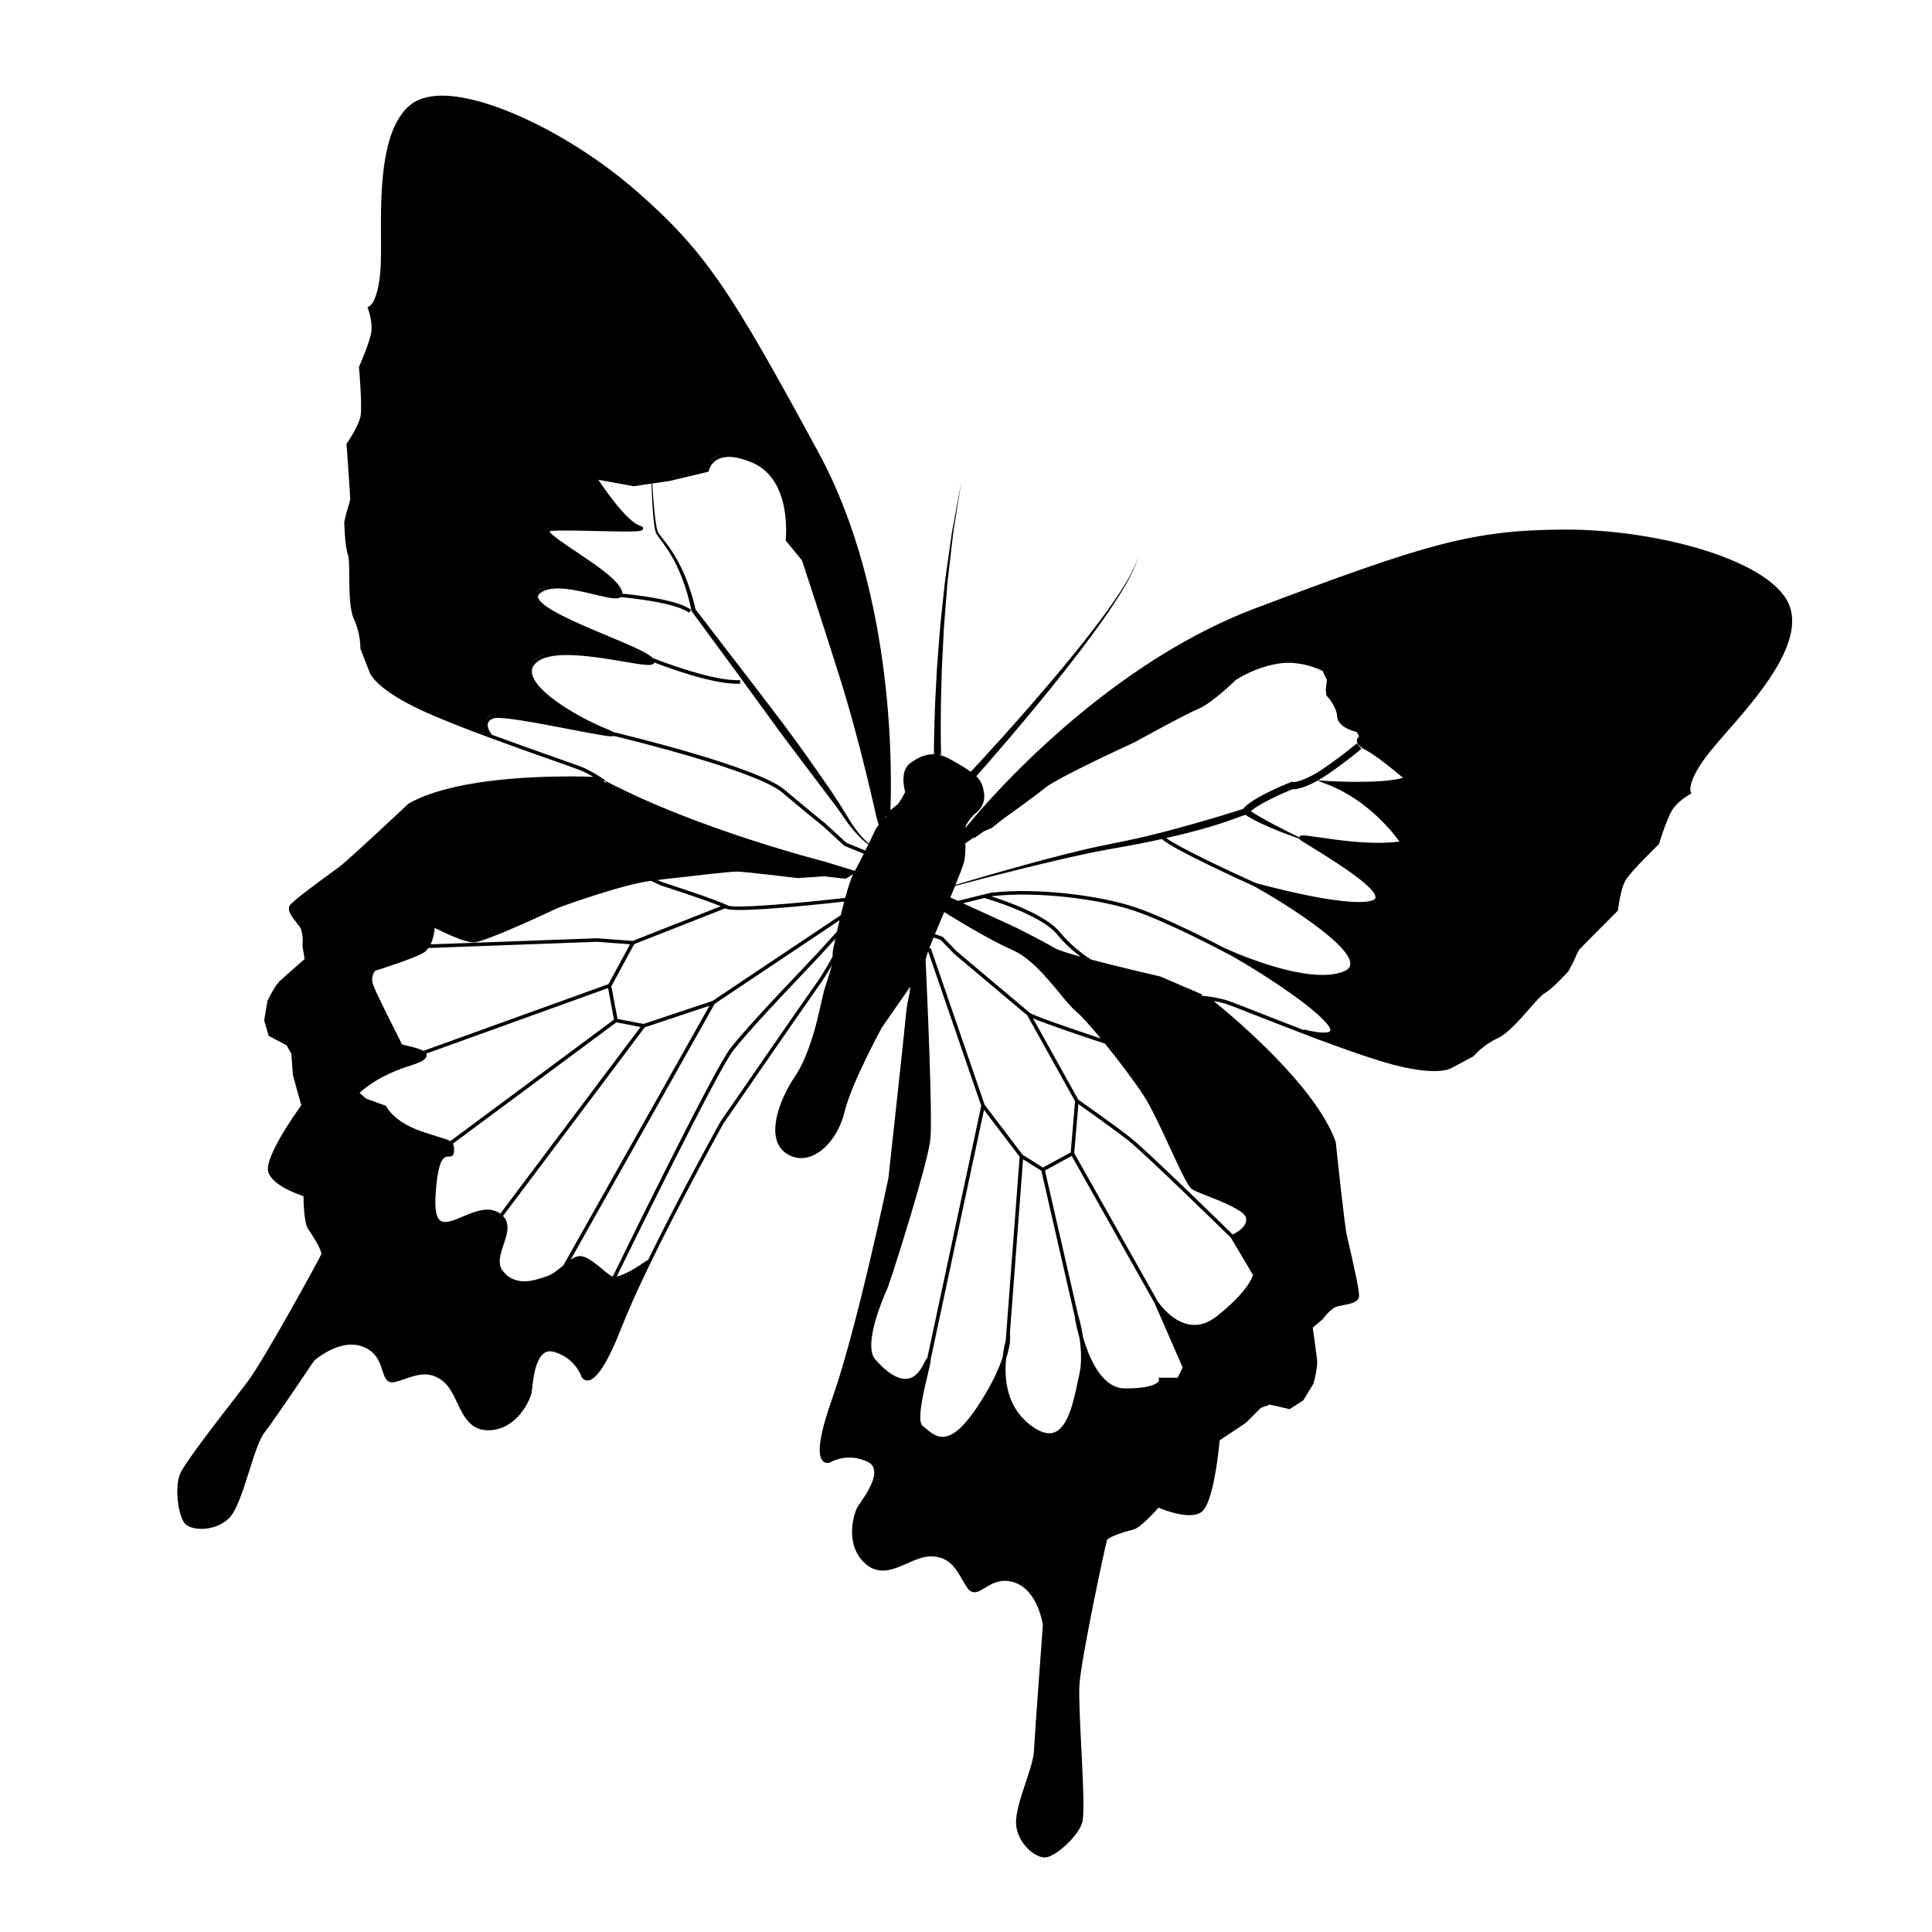
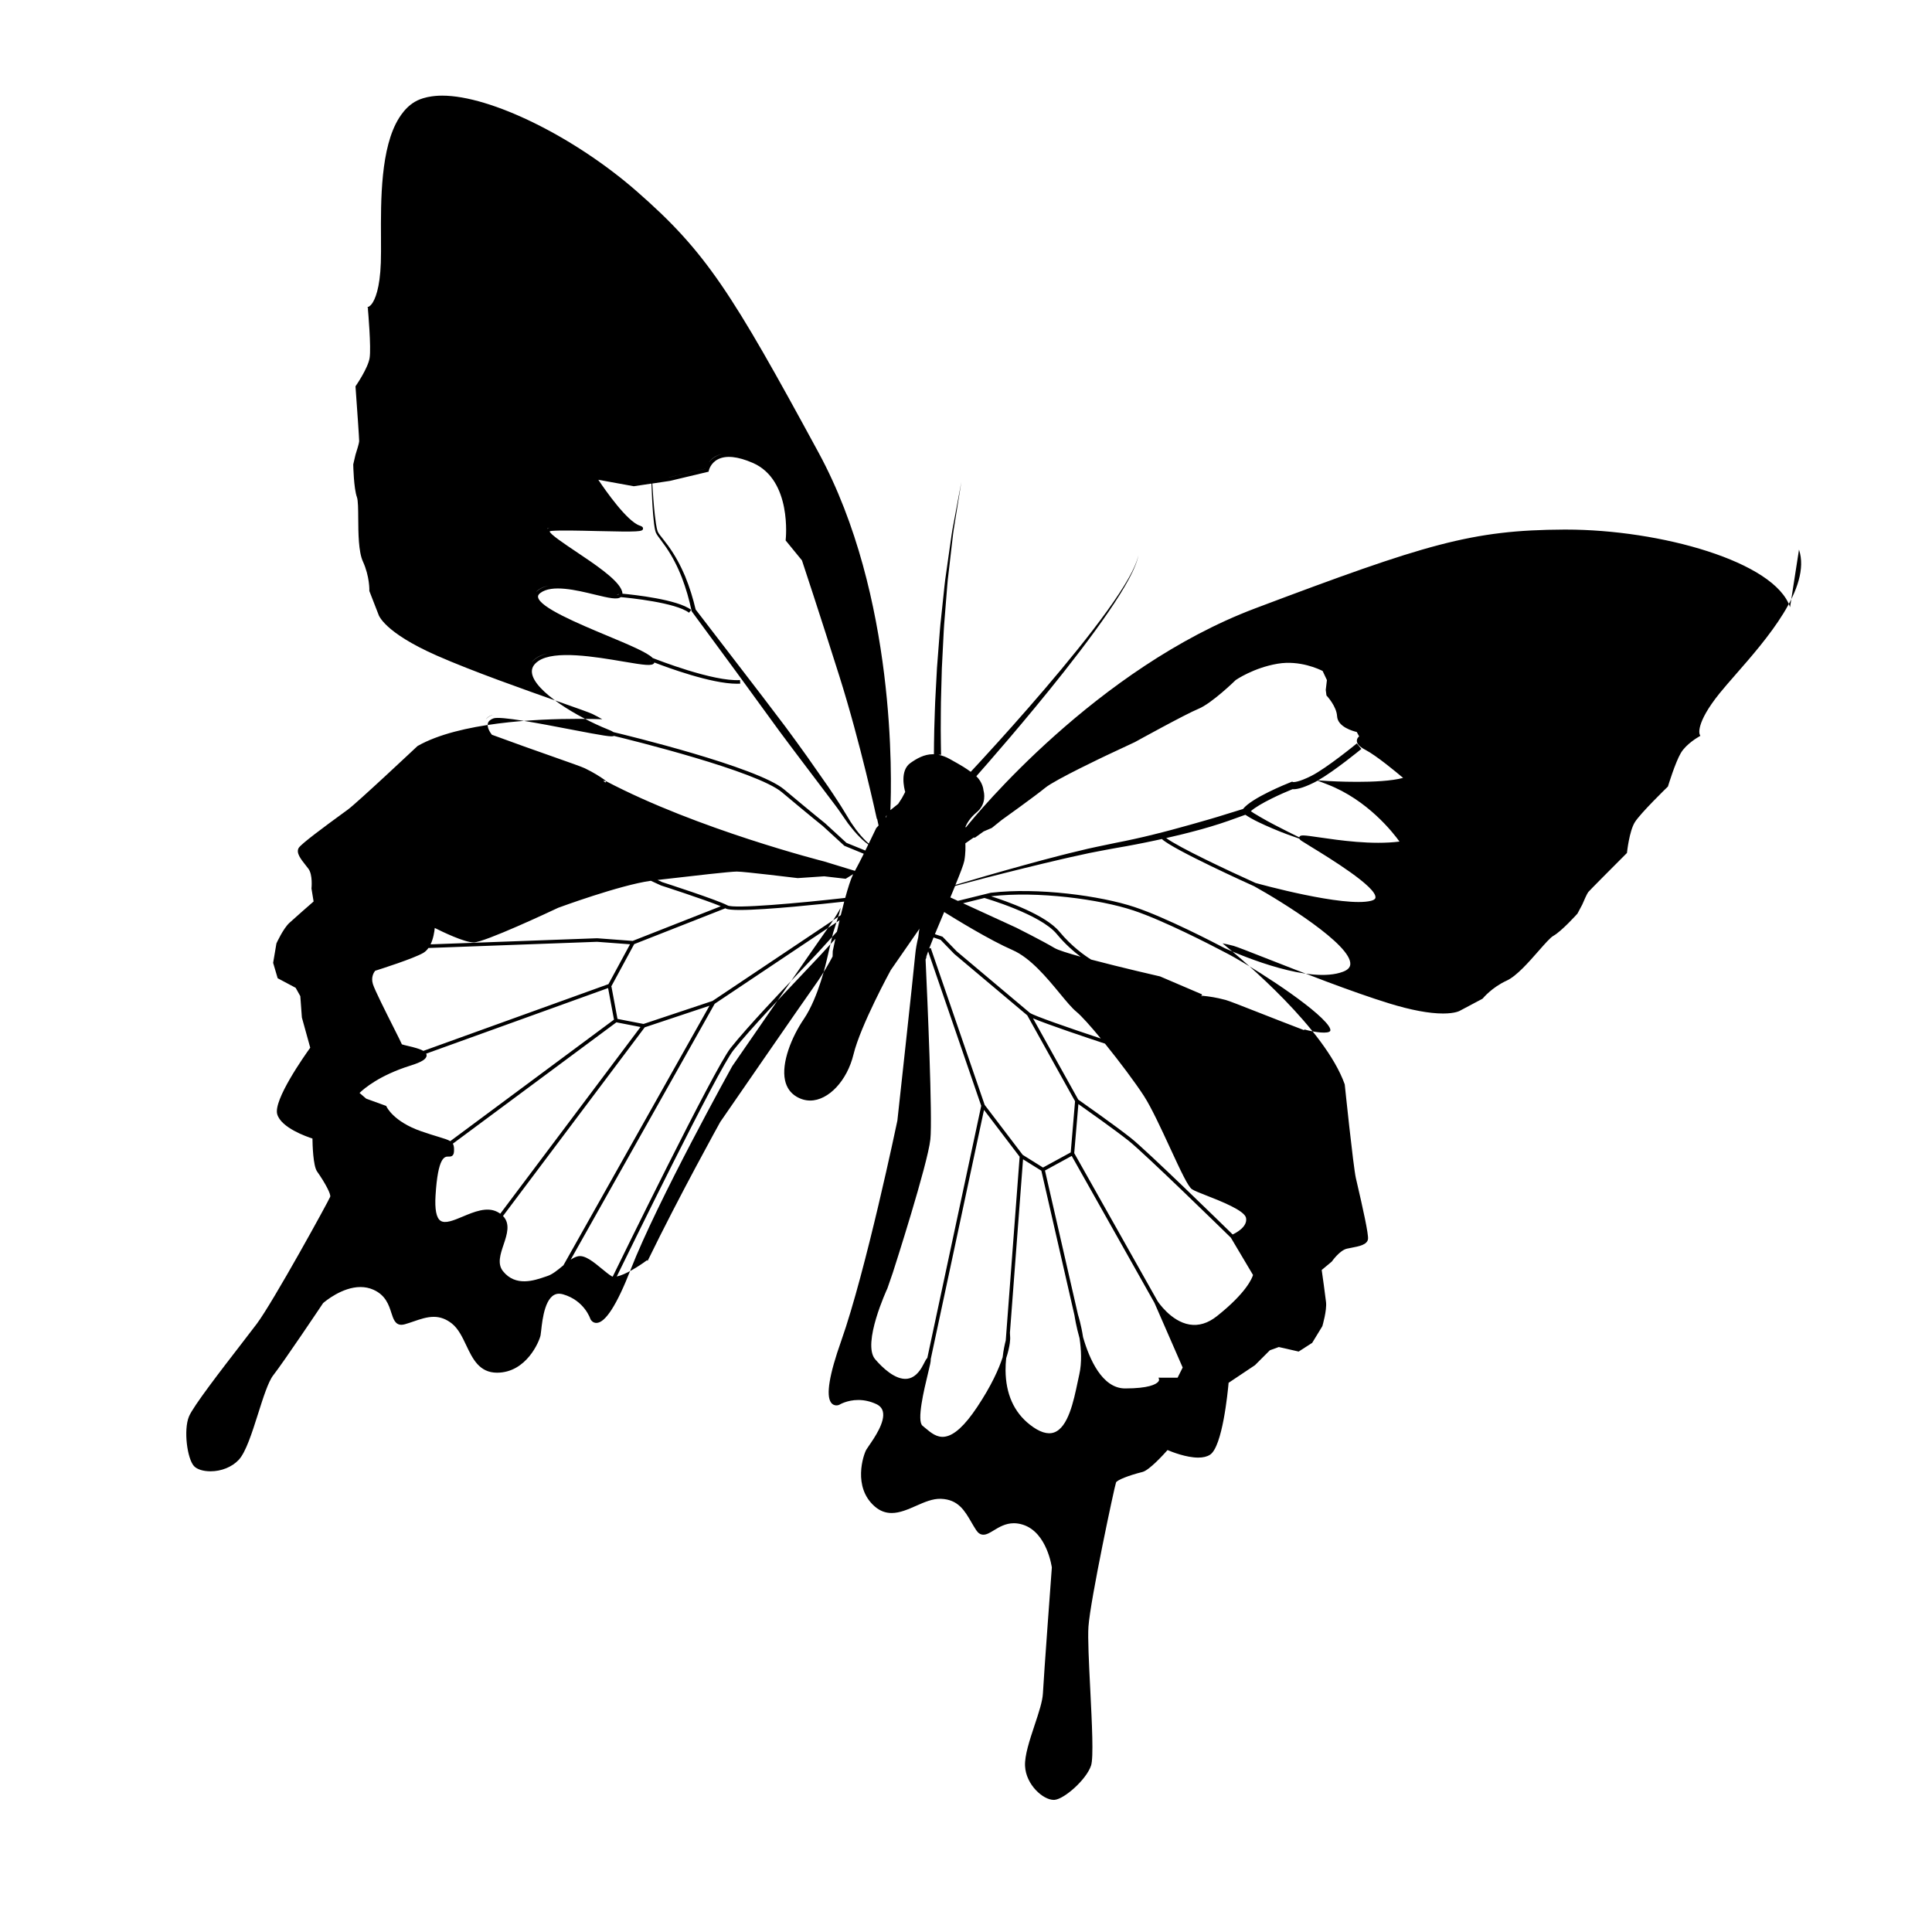
<svg xmlns="http://www.w3.org/2000/svg" fill="#000000" width="800px" height="800px" version="1.1" viewBox="144 144 512 512">
-   <path d="m618.38 304.91c-4-12.121-34.492-20.566-59.355-20.566h-0.516c-24.523 0.117-36.555 3.793-81.832 20.863-42.137 15.887-73.926 54.605-76.672 58.027l-0.184-0.043c0.309-0.766 1.129-2.371 2.996-3.914 2.707-2.238 1.969-5.277 1.824-5.777-0.031-0.375-0.258-2.191-1.906-3.793 2.418-2.731 13.156-14.926 23.223-27.684 5.715-7.238 11.211-14.664 14.863-20.547 0.445-0.742 0.875-1.449 1.281-2.125 0.383-0.688 0.75-1.34 1.094-1.953 0.316-0.625 0.617-1.215 0.891-1.758 0.25-0.555 0.477-1.066 0.68-1.527 0.359-0.941 0.652-1.684 0.75-2.215 0.129-0.527 0.195-0.805 0.195-0.805s-0.074 0.277-0.219 0.801c-0.113 0.531-0.426 1.262-0.805 2.188-0.219 0.453-0.457 0.957-0.715 1.504-0.289 0.531-0.602 1.109-0.934 1.727-0.359 0.602-0.738 1.242-1.141 1.918-0.422 0.66-0.867 1.359-1.332 2.086-3.789 5.773-9.461 13.039-15.352 20.109-5.887 7.078-11.984 13.977-16.613 19.098-3.633 4.023-6.348 6.945-7.348 8.016-1.375-0.996-2.148-1.5-5.613-3.422-1.004-0.559-1.977-0.906-2.934-1.09l0.691-0.008s-0.043-1.141-0.059-3.113c-0.039-1.977-0.039-4.805-0.008-8.207-0.004-1.699 0.047-3.543 0.102-5.488 0.055-1.949 0.109-4.004 0.168-6.129 0.105-2.121 0.219-4.316 0.332-6.547s0.207-4.496 0.414-6.758c0.18-2.262 0.363-4.523 0.539-6.75 0.094-1.113 0.164-2.219 0.277-3.305 0.125-1.086 0.25-2.16 0.375-3.219 0.246-2.113 0.48-4.156 0.703-6.094 0.219-1.938 0.422-3.769 0.723-5.449 1.078-6.727 1.797-11.211 1.797-11.211s-0.836 4.465-2.09 11.164c-0.344 1.672-0.602 3.5-0.867 5.434-0.273 1.934-0.566 3.973-0.863 6.082-0.148 1.055-0.301 2.129-0.457 3.215-0.141 1.086-0.242 2.191-0.363 3.305-0.234 2.227-0.477 4.484-0.715 6.75-0.27 2.258-0.418 4.527-0.594 6.758-0.172 2.231-0.34 4.43-0.504 6.555-0.113 2.129-0.223 4.188-0.328 6.141-0.105 1.953-0.207 3.801-0.246 5.504-0.121 3.41-0.195 6.258-0.211 8.254-0.031 1.59-0.027 2.617-0.023 2.977-0.07 0-0.145-0.016-0.215-0.016-2.398 0-4.387 1.18-6.016 2.332-2.801 1.984-1.672 6.648-1.379 7.672l-0.836 1.57-1.023 1.59-2.074 1.66c0.348-7.785 1.609-56.738-19.035-94.766-23.086-42.527-29.781-53.176-48.258-69.301-16.512-14.414-38.641-25.285-51.477-25.285-1.305 0-2.5 0.117-3.598 0.336-0.137 0.023-0.27 0.051-0.402 0.078-0.062 0.016-0.117 0.031-0.18 0.047-1.152 0.266-2.203 0.652-3.113 1.199-1.41 0.844-2.59 2.019-3.586 3.43-0.133 0.184-0.254 0.375-0.379 0.566-0.055 0.082-0.109 0.156-0.16 0.242-4.93 7.812-4.859 21.883-4.805 31.816 0.016 2.523 0.023 4.703-0.039 6.531-0.242 6.945-1.559 9.809-2.394 10.949-0.469 0.586-0.809 0.719-0.809 0.719s0.004 0.016 0.008 0.023l-0.34 0.129 0.164 0.441c0.012 0.035 1.309 3.59 0.797 6.406-0.523 2.887-3.148 8.793-3.176 8.852l-0.051 0.113 0.012 0.125c0.008 0.098 0.883 9.98 0.438 12.773-0.438 2.746-3.617 7.328-3.648 7.375l-0.098 0.137 0.012 0.168c0.398 5.492 0.984 13.859 0.965 14.395-0.02 0.504-0.605 2.445-0.98 3.59l-0.59 2.535v0.059c0.004 0.258 0.125 6.309 0.98 8.645 0.305 0.836 0.324 3.148 0.34 5.598 0.027 3.945 0.062 8.855 1.242 11.438 1.82 3.984 1.711 7.676 1.707 7.715l-0.004 0.098 2.394 6.16c0.051 0.191 1.379 4.738 15.473 10.957 9.402 4.148 23.414 9.086 32.684 12.355 4.5 1.586 7.754 2.734 8.535 3.109 1.023 0.492 1.934 0.992 2.637 1.406-1.422-0.047-3.609-0.102-6.297-0.102-11.18 0-31.582 0.93-42.598 7.172l-0.094 0.066c-0.16 0.148-15.953 15.004-18.449 16.828l-0.801 0.582c-5.664 4.125-11.547 8.488-12.195 9.547-0.785 1.289 0.543 2.965 1.828 4.586 0.258 0.324 0.512 0.648 0.746 0.961 1.176 1.586 0.812 5.109 0.809 5.144l-0.008 0.062 0.566 3.453c-0.953 0.832-5.055 4.406-6.434 5.688-1.625 1.504-3.348 5.269-3.418 5.426l-0.871 5.148 1.199 4.078 4.766 2.535 1.234 2.207 0.418 5.664 2.215 8.004c-1.504 2.086-9.848 13.895-8.742 17.648 1.051 3.574 7.719 5.906 9.328 6.418 0.02 1.586 0.16 7.215 1.227 8.734 2.18 3.098 3.707 6.039 3.477 6.699-0.332 0.957-15.195 27.996-19.461 33.676-0.973 1.297-2.406 3.152-4.043 5.269-5.406 7-12.809 16.582-13.922 19.285-1.492 3.609-0.449 11.273 1.348 13.168 0.809 0.852 2.438 1.359 4.363 1.359 2.871 0 5.656-1.121 7.445-3.004 1.91-2.008 3.566-7.238 5.172-12.293 1.316-4.152 2.68-8.449 3.984-10.121 2.812-3.598 12.574-18.172 13.234-19.156 0.48-0.418 5.019-4.258 9.902-4.258 1.195 0 2.332 0.23 3.379 0.691 3.289 1.441 4.129 4.051 4.805 6.152 0.523 1.625 1.016 3.16 2.66 3.16 0.273 0 0.574-0.047 0.898-0.133 0.781-0.219 1.57-0.492 2.336-0.754 1.742-0.602 3.543-1.219 5.34-1.219 1.73 0 3.305 0.586 4.816 1.785 1.707 1.363 2.769 3.594 3.793 5.754 1.695 3.57 3.453 7.266 8.18 7.266 7.816-0.023 11.219-8.379 11.52-9.914 0.055-0.27 0.102-0.727 0.168-1.305 0.316-2.906 1.059-9.715 4.723-9.715 0.34 0 0.703 0.059 1.086 0.168 5.668 1.648 7.211 6.473 7.25 6.586 0.176 0.367 0.703 0.988 1.566 0.988 2.363 0 5.422-4.762 9.09-14.152 7.121-18.238 26.734-53.566 26.91-53.883 0.223-0.32 22.203-32.199 25.211-36.398 1.387-1.934 2.613-3.953 3.535-5.586l-0.355 1.426-1.668 5.246-1.66 7.109c-0.02 0.098-2.156 9.918-6.082 15.695-3.219 4.734-6.008 11.598-4.984 16.266 0.418 1.906 1.43 3.348 3 4.293 1.164 0.695 2.394 1.051 3.664 1.051 4.852 0 9.789-5.262 11.48-12.234 1.855-7.66 9.816-22.227 9.871-22.328l7.656-11.039-0.086 0.207s-0.109 0.578-0.297 2.18c-0.355 1.453-0.652 3.019-0.793 4.555-0.469 5.144-4.691 43.633-4.727 43.977-0.082 0.398-8.355 39.949-14.895 58.406-3.148 8.887-4.059 14.371-2.699 16.297 0.449 0.633 1.027 0.766 1.438 0.766 0.387 0 0.68-0.121 0.773-0.168 0.02-0.012 2.035-1.262 5.023-1.262 1.594 0 3.176 0.355 4.707 1.055 0.965 0.441 1.551 1.074 1.785 1.934 0.75 2.731-2.215 7.023-3.641 9.09-0.332 0.48-0.59 0.859-0.73 1.098-0.777 1.359-3.664 9.906 2.231 15.031 1.352 1.176 2.82 1.746 4.492 1.746 2.148 0 4.332-0.961 6.445-1.891 2.188-0.961 4.418-1.961 6.633-1.871 4.551 0.18 6.254 3.109 8.051 6.207 0.406 0.699 0.828 1.426 1.277 2.102 0.535 0.809 1.16 1.199 1.906 1.199 0.863 0 1.742-0.535 2.766-1.156 1.379-0.84 3.094-1.883 5.301-1.883 0.766 0 1.559 0.125 2.356 0.375 6.488 2.012 7.707 11.348 7.715 11.348-0.02 0.285-2.133 28.703-2.367 33.387-0.105 2.098-1.129 5.184-2.215 8.449-1.305 3.926-2.652 7.984-2.519 10.773 0.234 4.961 4.766 8.984 7.594 8.984 0.09 0 0.18-0.004 0.266-0.012 2.598-0.262 8.398-5.375 9.633-9.082 0.695-2.086 0.254-10.926-0.215-20.285-0.348-6.969-0.68-13.555-0.473-16.523 0.488-7.082 6.93-37.262 7.305-38.207 0.258-0.648 3.34-1.875 7.012-2.793 1.801-0.449 5.59-4.617 6.641-5.805 1.129 0.48 4.953 2 8.137 2 1.289 0 2.336-0.254 3.117-0.758 3.293-2.117 4.703-16.508 4.93-19.066l6.984-4.668 3.949-3.949 2.375-0.863 5.262 1.199 3.574-2.297 2.66-4.356 0.051-0.113c0.051-0.168 1.207-4.141 0.965-6.34-0.207-1.871-0.969-7.262-1.148-8.512l2.637-2.195 0.086-0.094c0.02-0.031 2.051-2.93 3.973-3.359 0.383-0.086 0.785-0.164 1.195-0.242 2.031-0.387 4.129-0.785 4.375-2.273 0.203-1.227-1.391-8.363-2.977-15.184l-0.227-0.977c-0.695-3.016-2.926-24.582-2.949-24.797l-0.023-0.109c-5.227-14.652-26.66-32.707-32.371-37.328 0.805 0.148 1.82 0.363 2.918 0.66 0.84 0.23 4.055 1.492 8.5 3.238 9.148 3.59 22.973 9.016 32.793 12.027 5.769 1.77 10.559 2.664 14.234 2.664 3.328 0 4.516-0.746 4.59-0.805l5.801-3.078 0.148-0.121c0.023-0.027 2.356-2.898 6.336-4.719 2.582-1.18 5.82-4.871 8.422-7.84 1.617-1.84 3.141-3.582 3.922-4.012 2.176-1.207 6.227-5.707 6.394-5.898l1.27-2.383c0.449-1.074 1.277-2.926 1.59-3.32 0.336-0.418 6.25-6.363 10.145-10.258l0.117-0.117 0.016-0.168c0.008-0.055 0.598-5.602 2.062-7.965 1.492-2.406 8.613-9.309 8.688-9.379l0.09-0.086 0.035-0.117c0.02-0.062 1.895-6.246 3.387-8.773 1.453-2.461 4.762-4.305 4.793-4.324l0.379-0.227-0.188-0.402c-0.012-0.027-1.191-2.828 5.273-10.852 1.152-1.426 2.586-3.066 4.242-4.965 8.043-9.18 20.148-23.027 16.816-33.129zm-155.99 102.99 0.246 0.188-0.285-0.098zm-155.8-69.883c-0.297-0.211-0.789-0.434-1.543-0.734-7.766-3.106-19.52-10.023-20.074-14.996-0.137-1.215 0.422-2.231 1.703-3.113 4.285-2.945 15.18-1.098 22.391 0.125 5.789 0.984 7.816 1.277 8.309 0.391 0.02-0.039 0.027-0.082 0.039-0.121 3.328 1.285 15.051 5.629 21.879 5.629 0.301 0 0.594-0.008 0.875-0.027l-0.059-0.945c-7.117 0.445-21.922-5.367-23.145-5.852-1.406-1.461-6.363-3.535-12.094-5.93-7.566-3.164-17.926-7.496-18.281-10.215-0.031-0.242-0.004-0.613 0.578-1.062 3.066-2.359 9.633-0.766 14.43 0.398 3.828 0.93 5.977 1.395 6.902 0.676 2.234 0.203 14.566 1.434 18.098 4.133l0.574-0.75c-3.613-2.766-15.168-4.008-18.219-4.293 0.004-0.512-0.238-1.012-0.344-1.227-1.434-2.863-6.988-6.59-11.891-9.875-3.117-2.09-7-4.691-7.051-5.402 0 0 0.105-0.098 0.566-0.137 2.273-0.188 7.203-0.07 11.969 0.043 11.156 0.266 12.074 0.156 12.203-0.586 0.094-0.535-0.531-0.742-0.863-0.855-3.375-1.125-9.113-9.355-10.98-12.145l9.402 1.711 4.684-0.703c0.094 2.769 0.219 5.539 0.445 8.309 0.066 0.77 0.141 1.543 0.238 2.312 0.109 0.773 0.195 1.535 0.465 2.332 0.34 0.777 0.887 1.371 1.324 1.992 0.465 0.613 0.914 1.234 1.352 1.867 0.43 0.633 0.844 1.273 1.238 1.93 0.383 0.66 0.773 1.32 1.113 2.004 0.359 0.676 0.684 1.367 0.996 2.062 0.324 0.691 0.59 1.41 0.887 2.113 0.543 1.43 1.035 2.879 1.461 4.348 0.199 0.738 0.414 1.473 0.594 2.215l0.516 2.238 0.027 0.121 0.074 0.098 11.609 15.781 11.531 15.836c1.961 2.613 3.891 5.242 5.875 7.836l5.906 7.809 2.945 3.902c0.492 0.652 0.973 1.305 1.426 1.969l1.395 2.019 0.703 1.004 0.77 0.977c0.5 0.66 1.051 1.277 1.605 1.887 0.91 0.973 1.871 1.906 2.961 2.684-0.25 0.516-0.516 1.055-0.785 1.598l-4.992-2.031-5.641-5.172c-0.035-0.027-3.633-2.91-10.879-8.988-7.164-5.992-42.117-14.445-45.219-15.188zm170.14 39.977c-7.07-3.18-20.344-9.426-23.676-11.906 0.633-0.141 1.27-0.281 1.898-0.438 1.648-0.379 3.293-0.777 4.926-1.215 1.641-0.414 3.269-0.871 4.891-1.359 1.613-0.496 3.258-0.988 4.844-1.566l4.414-1.586c0.488 0.312 0.973 0.625 1.469 0.902 0.629 0.344 1.25 0.691 1.891 0.992 1.277 0.621 2.566 1.195 3.863 1.742 1.297 0.551 2.598 1.086 3.922 1.566 1.055 0.391 2.109 0.77 3.176 1.129 0.117 0.27 0.406 0.465 0.578 0.582 0.48 0.32 1.359 0.859 2.492 1.551 4.789 2.93 17.512 10.711 17.09 13.516-0.055 0.355-0.434 0.629-1.133 0.809-7.113 1.82-29.895-4.512-30.645-4.719zm8.73-13.504-3.738-1.91c-1.238-0.645-2.465-1.312-3.66-2.016-0.602-0.344-1.195-0.695-1.781-1.055-0.277-0.172-0.531-0.359-0.797-0.539 2.301-2.055 8.387-4.758 11.047-5.828 0.793 0.078 2.453-0.133 5.769-1.789 0.281-0.141 0.578-0.301 0.887-0.477l2.625 1.016c10.621 4.113 17.359 12.75 19.07 15.133-7.297 0.926-15.973-0.344-21.227-1.109-4.258-0.621-5.07-0.719-5.312-0.09-0.012 0.027-0.012 0.051-0.02 0.078zm-34.293 145.17c0 0.012 0.023 0.234-0.258 0.547-0.582 0.652-2.488 1.742-8.746 1.742-6.113 0-9.496-7.867-11.145-13.602-0.492-3.242-1.246-5.656-1.336-5.926l-8.754-38.223 7.086-3.867 21.93 38.945 7.477 17.133-1.348 2.695h-4.441l-0.594-0.023zm-62.449-4.082c-1.16 2.32-2.602 3.602-4.289 3.809-3.195 0.391-6.699-3.066-8.5-5.168-3.547-4.137 3.156-18.598 3.242-18.789l1.422-4.113c0.379-1.172 9.254-28.766 9.961-35.367 0.602-5.602-0.781-37.223-1.266-47.672l0.34-0.812-0.25 0.363c0.188-0.523 0.383-1.086 0.59-1.695l14.066 40.918-14.285 66.812c-0.262 0.242-0.559 0.766-1.031 1.715zm2.684-113.14 1.859 0.621 3.625 3.738c0.18 0.148 17.582 14.805 19.348 16.277l12.668 22.758-1.148 13.57-7.348 4.008-5.375-3.359-10.082-13.242-14.297-41.59-0.406 0.137c0.262-0.711 0.664-1.719 1.156-2.918zm-1.52 115.72c0.59-2.453 0.84-3.492 0.773-3.981l14.117-66.039 9.445 12.41-3.684 48.699c-0.242 0.906-0.605 2.473-0.82 4.445-1 3.066-2.953 7.488-6.766 13.207-3.277 4.918-6.078 7.481-8.559 7.836-2.09 0.301-3.656-1.016-5.172-2.289-0.25-0.207-0.492-0.414-0.73-0.605-1.598-1.281 0.422-9.66 1.395-13.684zm20.762-4.199c1.133-3.484 1.07-5.305 1.062-5.445l-0.066-1.32 3.477-45.973 4.852 3.031 8.789 38.375c0.051 0.336 0.43 2.859 1.336 6.027 0.434 2.91 0.641 6.449-0.066 9.566-0.145 0.633-0.293 1.336-0.449 2.082-1.059 5.047-2.508 11.957-6.211 13.301-1.742 0.633-3.922-0.066-6.477-2.078-4.195-3.305-6.352-8.137-6.41-14.359-0.004-1.141 0.059-2.219 0.164-3.207zm40.133-15.137-22.094-39.234 1.102-13c2.242 1.578 9.527 6.734 13.27 9.688 4.356 3.438 26.227 24.832 27.141 25.727l5.867 9.879c-0.23 0.797-1.703 4.676-9.574 10.918-2.367 1.875-4.801 2.621-7.258 2.211-4.93-0.82-8.367-6.055-8.453-6.188zm19.895-17.676c-2.477-2.426-22.746-22.23-27.031-25.609-4.223-3.332-12.922-9.445-13.898-10.133l-11.992-21.543c3.894 1.656 14.188 5.102 19.086 6.715 3.836 4.734 7.992 10.281 10.297 13.832 1.98 3.051 4.609 8.738 6.926 13.754 2.945 6.375 4.801 10.316 5.832 11 0.605 0.402 2.055 0.973 3.894 1.691 3.75 1.473 10.031 3.934 10.426 5.898 0.465 2.328-2.594 3.953-3.539 4.394zm-58.363-75.383c4.762 2.07 9.094 7.316 12.574 11.531 1.707 2.066 3.176 3.848 4.359 4.816 1.336 1.09 3.769 3.816 6.481 7.102-8.18-2.711-17.969-6.098-18.816-6.809-1.402-1.168-19.23-16.18-19.375-16.297l-3.75-3.871-2.019-0.672c0.645-1.555 1.402-3.352 2.176-5.195 0.094-0.223 0.188-0.449 0.281-0.672 2.902 1.809 12.059 7.441 18.09 10.066zm-12.758-23.629c0.359-1.984 0.32-3.809 0.277-4.641l2.188-1.527 0.375 0.008 2.289-1.637 2.164-0.926 2.613-2.102c0.09-0.062 8.883-6.348 11.547-8.543 2.606-2.148 16.176-8.551 16.312-8.617l7.445-3.488c0.133-0.074 13.43-7.422 16.836-8.812 3.516-1.438 9.676-7.422 9.875-7.625 0.047-0.031 4.719-3.266 11.168-4.34 5.844-0.973 10.992 1.48 11.871 1.93l1.137 2.418-0.309 2.606 0.188 1.473 0.105 0.113c0.027 0.027 2.566 2.75 2.711 5.383 0.156 2.832 4.195 3.945 5.211 4.176l0.633 1.164c-0.305 0.254-0.598 0.637-0.609 1.133-0.02 0.836 0.727 1.633 2.273 2.441 2.902 1.516 8.156 5.879 9.988 7.43-6.156 1.672-19.699 0.84-19.84 0.832l-2.707-0.172c4.418-2.527 11.176-8.078 11.484-8.332l-1.203-1.461c-0.078 0.062-8.012 6.582-12.133 8.641-3.289 1.645-4.551 1.617-4.738 1.598l-0.281-0.113-0.348 0.137c-1.059 0.418-10.352 4.152-12.664 7.113l-4.391 1.352c-1.609 0.504-3.188 0.996-4.809 1.457l-4.844 1.379c-1.617 0.457-3.234 0.902-4.859 1.332-1.621 0.449-3.254 0.844-4.883 1.254-1.629 0.426-3.266 0.773-4.902 1.148-1.629 0.391-3.297 0.684-4.945 1.027l-4.961 1.035c-1.664 0.332-3.301 0.73-4.945 1.133-1.641 0.406-3.289 0.773-4.918 1.211-3.269 0.844-6.531 1.703-9.777 2.613-3.254 0.887-6.496 1.824-9.738 2.746l-8.238 2.422c1.262-3.051 2.188-5.477 2.352-6.367zm-92.199 42.793 6.391 1.238-37.164 49.477c-0.254-0.18-0.531-0.352-0.848-0.512-2.766-1.379-6.121 0.027-9.082 1.27-2.414 1.012-4.695 1.969-5.938 1.086-1.078-0.762-1.512-2.996-1.289-6.637 0.629-10.41 2.457-10.359 3.438-10.344 0.512 0.012 1.383 0.031 1.453-1.34 0.051-0.969-0.02-1.605-0.301-2.082zm-44.031 31.492c-0.629-0.391-1.605-0.691-3.082-1.137-1.188-0.359-2.664-0.805-4.606-1.48-7.402-2.57-9.172-6.484-9.188-6.523l-0.082-0.191-5.32-1.934-1.762-1.512c1.137-1.109 5.254-4.672 13.496-7.25 3.031-0.945 4.312-1.766 4.273-2.742-0.004-0.148-0.043-0.289-0.109-0.422l48.211-17.383 1.562 8.371zm-7.133-23.922c-0.887-0.531-2.379-0.918-4.125-1.328-0.586-0.137-1.297-0.305-1.559-0.41-0.191-0.469-0.812-1.707-2.191-4.453-2.109-4.191-4.996-9.93-5.484-11.496-0.605-1.934 0.328-3.223 0.602-3.551 1.215-0.383 10.188-3.231 12.758-4.738 0.539-0.316 0.984-0.77 1.352-1.293l44.691-1.641 8.738 0.656-5.719 10.559zm55.477-29.148-9.414-0.703-44.141 1.617c0.742-1.543 1.012-3.356 1.105-4.344 1.965 0.988 7.84 3.832 10.309 3.832 2.863 0 20.457-8.258 22.418-9.184 0.168-0.062 16.262-6 24.531-7.152l2.699 1.242c0.129 0.039 11.457 3.699 15.852 5.508zm-18.574 86.152c-1.316 1.086-2.676 2.211-3.992 2.648l-0.59 0.199c-2.941 1.008-7.867 2.703-11.203-1.465-1.559-1.949-0.719-4.453 0.172-7.102 0.871-2.602 1.832-5.484-0.176-7.527l37.562-50.004 17.16-5.719-38.707 68.781c-0.074 0.059-0.148 0.121-0.227 0.188zm39.738-70.242-18.285 6.098-6.902-1.336-1.598-8.562-0.082 0.016 6.106-11.27 24.16-9.5c0.043 0.023 0.094 0.047 0.137 0.07 0.492 0.266 1.832 0.375 3.715 0.375 7.109 0 21.914-1.578 27.648-2.219-0.312 1.18-0.617 2.394-0.91 3.59zm-4.477-103.74-0.539-2.137c-0.199-0.754-0.438-1.496-0.652-2.242-0.465-1.488-0.996-2.957-1.582-4.398-0.324-0.711-0.613-1.434-0.965-2.133-0.34-0.703-0.688-1.402-1.074-2.082-0.367-0.688-0.781-1.352-1.191-2.016-0.418-0.656-0.859-1.301-1.312-1.934-0.461-0.629-0.934-1.246-1.418-1.852-0.473-0.621-0.996-1.18-1.297-1.812-0.25-0.66-0.371-1.445-0.492-2.191-0.117-0.758-0.211-1.523-0.297-2.285-0.301-2.754-0.5-5.523-0.668-8.297l4.688-0.703 10.234-2.438 0.062-0.297c0.016-0.078 0.426-1.953 2.394-2.973 2.148-1.113 5.262-0.793 9.262 0.945 10.438 4.539 8.73 20.184 8.715 20.34l-0.023 0.199 4.332 5.297c0.375 1.133 4.531 13.648 9.914 30.684 5.609 17.762 9.887 37.633 9.93 37.832l0.082-0.02c0.145 0.66 0.27 1.246 0.379 1.758l-0.625 0.684s-0.855 1.812-1.977 4.117c-0.977-0.836-1.844-1.809-2.664-2.797-0.508-0.633-1.004-1.27-1.445-1.945l-0.684-0.992-0.633-1.047c-0.863-1.375-1.68-2.812-2.594-4.176-0.887-1.379-1.793-2.742-2.711-4.094l-5.621-8.035c-1.883-2.672-3.832-5.293-5.766-7.926-3.918-5.227-7.91-10.398-11.891-15.582zm-11.891 13.719c-0.078 0.02-0.188 0.031-0.309 0.039 0.109-0.016 0.207-0.039 0.285-0.066 0.008 0.008 0.016 0.02 0.023 0.027zm-30.328-0.879c0.816-0.562 1.863-0.953 3.051-1.215-1.176 0.281-2.211 0.684-3.047 1.254-0.52 0.355-0.934 0.746-1.266 1.16 0.309-0.422 0.715-0.824 1.262-1.199zm3.863-1.379c-0.164 0.031-0.332 0.055-0.492 0.09 0.164-0.031 0.328-0.062 0.492-0.09zm-3.914-16.066c0.125-0.188 0.293-0.371 0.523-0.547 0.781-0.602 1.758-0.965 2.856-1.152-1.09 0.211-2.066 0.59-2.867 1.207-0.211 0.164-0.379 0.328-0.512 0.492zm21.918 0.488c-0.008 0.027-0.012 0.059-0.027 0.074-0.094 0.117-0.312 0.176-0.613 0.188 0.281-0.039 0.496-0.125 0.641-0.262zm-19.02-17.215c0.07-0.16 0.273-0.27 0.602-0.336-0.215 0.059-0.438 0.164-0.602 0.336zm89.727 76.531 0.238-0.738-0.027 0.426-0.109 0.203zm-57.445-90.199 9.742-2.32c0 0.004 0 0.008-0.004 0.008l-9.629 2.297zm10.586-3.961c0.629-0.926 1.77-1.957 3.762-2.277-0.656 0.125-1.27 0.32-1.824 0.613-0.887 0.465-1.504 1.074-1.938 1.664zm-59.078 68.102c0.266-0.449 0.734-0.852 1.527-1.148 0.125-0.047 0.285-0.082 0.477-0.105-0.137 0.027-0.27 0.055-0.371 0.094-0.746 0.277-1.277 0.672-1.633 1.16zm95.223 47.293c-12.188 1.379-29.441 2.938-31.176 1.992-2.613-1.426-16.762-5.996-17.309-6.168l-1.25-0.578 1.75-0.203c7.785-0.902 17.477-2.023 19.27-2.023 1.996 0 15.898 1.715 16.129 1.734l7.016-0.477 5.688 0.652 1.988-1.223c-0.645 1.309-1.383 3.652-2.106 6.293zm-61.617 100.36c-0.117-0.027-0.223-0.066-0.316-0.125-0.723-0.438-1.609-1.164-2.547-1.941-2.203-1.816-4.484-3.695-6.309-3.328-0.645 0.129-1.301 0.465-1.969 0.914l38.164-67.82 33.098-22.141c-0.254 1.066-0.488 2.09-0.703 3.039l-5.16 5.66-8.047 8.52c-0.105 0.109-10.48 10.969-14.941 16.602-4.445 5.621-29.777 57.562-31.27 60.621zm117.1-87.074c-3.137-1.879-10.062-5.348-10.145-5.391l-14.109-6.477 5.656-1.398c0.148 0.043 14.824 4.281 19.176 9.551 2.211 2.68 4.516 4.664 6.316 6.012-3.356-0.93-6.016-1.77-6.894-2.297zm-25.633-12.5-1.992-0.914c0.441-1.055 0.863-2.078 1.258-3.043l8.473-2.231c3.269-0.828 6.531-1.676 9.805-2.469l4.914-1.195 4.918-1.164c1.637-0.402 3.285-0.73 4.93-1.102 1.641-0.367 3.285-0.73 4.938-1.023 1.645-0.305 3.301-0.637 4.965-0.922 1.66-0.305 3.32-0.555 4.984-0.906 1.656-0.344 3.332-0.637 4.981-1.012 0.633-0.137 1.262-0.277 1.895-0.414 2.922 2.801 23.406 12.043 24.461 12.52 7.227 4.008 25.848 15.512 25.473 20.684-0.062 0.855-0.688 1.496-1.918 1.965-8.707 3.312-26.16-3.918-31.301-6.211-0.012-0.004-0.027-0.012-0.039-0.016-2.652-1.398-15.648-8.152-23.887-10.898-9.035-3.012-25.75-5.262-38.137-3.797zm-98.836-35.133c-0.832-0.398-4.102-1.551-8.629-3.144-4.562-1.605-10.277-3.621-16.016-5.746-0.465-0.57-1.344-1.941-1.078-3 0.145-0.574 0.637-1.023 1.461-1.332 1.812-0.684 12.578 1.398 20.438 2.914 9.062 1.746 11.004 2.043 11.527 1.727 4.562 1.105 37.793 9.301 44.5 14.926 7.258 6.09 10.863 8.973 10.871 8.98l5.68 5.207 5.148 2.117c-0.812 1.629-1.645 3.258-2.344 4.531l-8.129-2.488c-0.332-0.086-33.523-8.5-57.812-21.266l-0.18 0.344-0.598-0.445 0.82 0.047-1.391-0.957c-0.078-0.047-1.832-1.246-4.269-2.414zm61.121 57.262c-3.016 4.203-25 36.09-25.246 36.449-0.145 0.262-10.785 19.426-19.254 36.836l-0.148-0.199c-2.234 1.676-5.856 3.91-8.031 4.328 2.727-5.586 26.754-54.707 30.938-59.992 4.434-5.598 14.781-16.43 14.887-16.539l8.055-8.527 4.055-4.445c-0.43 1.957-0.695 3.262-0.695 3.262l-0.039 1.434c-0.891 1.684-2.535 4.629-4.519 7.394zm108.68 4.129c-2.609-0.711-4.719-0.949-4.805-0.961l-1.59-0.176 0.145-0.34-11.129-4.762c-0.156-0.035-10.211-2.332-18.281-4.469-1.645-1.027-5.141-3.461-8.363-7.363-3.731-4.512-14.164-8.145-18.117-9.395l0.055-0.016c12.203-1.434 28.734 0.789 37.668 3.769 8.004 2.668 20.586 9.18 23.574 10.75 0.02 0.012 0.031 0.023 0.051 0.035l0.02 0.008c0.082 0.047 0.172 0.094 0.262 0.137l0.34 0.172c5.297 2.648 21.68 12.902 26.688 18.516 1.438 1.609 1.273 2.176 1.191 2.312-0.492 0.793-3.949 0.41-6.863-0.402l-0.055 0.191c-4.422-1.688-8.652-3.348-12.184-4.734-4.484-1.762-7.719-3.031-8.605-3.273z" />
+   <path d="m618.38 304.91c-4-12.121-34.492-20.566-59.355-20.566h-0.516c-24.523 0.117-36.555 3.793-81.832 20.863-42.137 15.887-73.926 54.605-76.672 58.027l-0.184-0.043c0.309-0.766 1.129-2.371 2.996-3.914 2.707-2.238 1.969-5.277 1.824-5.777-0.031-0.375-0.258-2.191-1.906-3.793 2.418-2.731 13.156-14.926 23.223-27.684 5.715-7.238 11.211-14.664 14.863-20.547 0.445-0.742 0.875-1.449 1.281-2.125 0.383-0.688 0.75-1.34 1.094-1.953 0.316-0.625 0.617-1.215 0.891-1.758 0.25-0.555 0.477-1.066 0.68-1.527 0.359-0.941 0.652-1.684 0.75-2.215 0.129-0.527 0.195-0.805 0.195-0.805s-0.074 0.277-0.219 0.801c-0.113 0.531-0.426 1.262-0.805 2.188-0.219 0.453-0.457 0.957-0.715 1.504-0.289 0.531-0.602 1.109-0.934 1.727-0.359 0.602-0.738 1.242-1.141 1.918-0.422 0.66-0.867 1.359-1.332 2.086-3.789 5.773-9.461 13.039-15.352 20.109-5.887 7.078-11.984 13.977-16.613 19.098-3.633 4.023-6.348 6.945-7.348 8.016-1.375-0.996-2.148-1.5-5.613-3.422-1.004-0.559-1.977-0.906-2.934-1.09l0.691-0.008s-0.043-1.141-0.059-3.113c-0.039-1.977-0.039-4.805-0.008-8.207-0.004-1.699 0.047-3.543 0.102-5.488 0.055-1.949 0.109-4.004 0.168-6.129 0.105-2.121 0.219-4.316 0.332-6.547s0.207-4.496 0.414-6.758c0.18-2.262 0.363-4.523 0.539-6.75 0.094-1.113 0.164-2.219 0.277-3.305 0.125-1.086 0.25-2.16 0.375-3.219 0.246-2.113 0.48-4.156 0.703-6.094 0.219-1.938 0.422-3.769 0.723-5.449 1.078-6.727 1.797-11.211 1.797-11.211s-0.836 4.465-2.09 11.164c-0.344 1.672-0.602 3.5-0.867 5.434-0.273 1.934-0.566 3.973-0.863 6.082-0.148 1.055-0.301 2.129-0.457 3.215-0.141 1.086-0.242 2.191-0.363 3.305-0.234 2.227-0.477 4.484-0.715 6.75-0.27 2.258-0.418 4.527-0.594 6.758-0.172 2.231-0.34 4.43-0.504 6.555-0.113 2.129-0.223 4.188-0.328 6.141-0.105 1.953-0.207 3.801-0.246 5.504-0.121 3.41-0.195 6.258-0.211 8.254-0.031 1.59-0.027 2.617-0.023 2.977-0.07 0-0.145-0.016-0.215-0.016-2.398 0-4.387 1.18-6.016 2.332-2.801 1.984-1.672 6.648-1.379 7.672l-0.836 1.57-1.023 1.59-2.074 1.66c0.348-7.785 1.609-56.738-19.035-94.766-23.086-42.527-29.781-53.176-48.258-69.301-16.512-14.414-38.641-25.285-51.477-25.285-1.305 0-2.5 0.117-3.598 0.336-0.137 0.023-0.27 0.051-0.402 0.078-0.062 0.016-0.117 0.031-0.18 0.047-1.152 0.266-2.203 0.652-3.113 1.199-1.41 0.844-2.59 2.019-3.586 3.43-0.133 0.184-0.254 0.375-0.379 0.566-0.055 0.082-0.109 0.156-0.16 0.242-4.93 7.812-4.859 21.883-4.805 31.816 0.016 2.523 0.023 4.703-0.039 6.531-0.242 6.945-1.559 9.809-2.394 10.949-0.469 0.586-0.809 0.719-0.809 0.719s0.004 0.016 0.008 0.023l-0.34 0.129 0.164 0.441l-0.051 0.113 0.012 0.125c0.008 0.098 0.883 9.98 0.438 12.773-0.438 2.746-3.617 7.328-3.648 7.375l-0.098 0.137 0.012 0.168c0.398 5.492 0.984 13.859 0.965 14.395-0.02 0.504-0.605 2.445-0.98 3.59l-0.59 2.535v0.059c0.004 0.258 0.125 6.309 0.98 8.645 0.305 0.836 0.324 3.148 0.34 5.598 0.027 3.945 0.062 8.855 1.242 11.438 1.82 3.984 1.711 7.676 1.707 7.715l-0.004 0.098 2.394 6.16c0.051 0.191 1.379 4.738 15.473 10.957 9.402 4.148 23.414 9.086 32.684 12.355 4.5 1.586 7.754 2.734 8.535 3.109 1.023 0.492 1.934 0.992 2.637 1.406-1.422-0.047-3.609-0.102-6.297-0.102-11.18 0-31.582 0.93-42.598 7.172l-0.094 0.066c-0.16 0.148-15.953 15.004-18.449 16.828l-0.801 0.582c-5.664 4.125-11.547 8.488-12.195 9.547-0.785 1.289 0.543 2.965 1.828 4.586 0.258 0.324 0.512 0.648 0.746 0.961 1.176 1.586 0.812 5.109 0.809 5.144l-0.008 0.062 0.566 3.453c-0.953 0.832-5.055 4.406-6.434 5.688-1.625 1.504-3.348 5.269-3.418 5.426l-0.871 5.148 1.199 4.078 4.766 2.535 1.234 2.207 0.418 5.664 2.215 8.004c-1.504 2.086-9.848 13.895-8.742 17.648 1.051 3.574 7.719 5.906 9.328 6.418 0.02 1.586 0.16 7.215 1.227 8.734 2.18 3.098 3.707 6.039 3.477 6.699-0.332 0.957-15.195 27.996-19.461 33.676-0.973 1.297-2.406 3.152-4.043 5.269-5.406 7-12.809 16.582-13.922 19.285-1.492 3.609-0.449 11.273 1.348 13.168 0.809 0.852 2.438 1.359 4.363 1.359 2.871 0 5.656-1.121 7.445-3.004 1.91-2.008 3.566-7.238 5.172-12.293 1.316-4.152 2.68-8.449 3.984-10.121 2.812-3.598 12.574-18.172 13.234-19.156 0.48-0.418 5.019-4.258 9.902-4.258 1.195 0 2.332 0.23 3.379 0.691 3.289 1.441 4.129 4.051 4.805 6.152 0.523 1.625 1.016 3.16 2.66 3.16 0.273 0 0.574-0.047 0.898-0.133 0.781-0.219 1.57-0.492 2.336-0.754 1.742-0.602 3.543-1.219 5.34-1.219 1.73 0 3.305 0.586 4.816 1.785 1.707 1.363 2.769 3.594 3.793 5.754 1.695 3.57 3.453 7.266 8.18 7.266 7.816-0.023 11.219-8.379 11.52-9.914 0.055-0.27 0.102-0.727 0.168-1.305 0.316-2.906 1.059-9.715 4.723-9.715 0.34 0 0.703 0.059 1.086 0.168 5.668 1.648 7.211 6.473 7.25 6.586 0.176 0.367 0.703 0.988 1.566 0.988 2.363 0 5.422-4.762 9.09-14.152 7.121-18.238 26.734-53.566 26.91-53.883 0.223-0.32 22.203-32.199 25.211-36.398 1.387-1.934 2.613-3.953 3.535-5.586l-0.355 1.426-1.668 5.246-1.66 7.109c-0.02 0.098-2.156 9.918-6.082 15.695-3.219 4.734-6.008 11.598-4.984 16.266 0.418 1.906 1.43 3.348 3 4.293 1.164 0.695 2.394 1.051 3.664 1.051 4.852 0 9.789-5.262 11.48-12.234 1.855-7.66 9.816-22.227 9.871-22.328l7.656-11.039-0.086 0.207s-0.109 0.578-0.297 2.18c-0.355 1.453-0.652 3.019-0.793 4.555-0.469 5.144-4.691 43.633-4.727 43.977-0.082 0.398-8.355 39.949-14.895 58.406-3.148 8.887-4.059 14.371-2.699 16.297 0.449 0.633 1.027 0.766 1.438 0.766 0.387 0 0.68-0.121 0.773-0.168 0.02-0.012 2.035-1.262 5.023-1.262 1.594 0 3.176 0.355 4.707 1.055 0.965 0.441 1.551 1.074 1.785 1.934 0.75 2.731-2.215 7.023-3.641 9.09-0.332 0.48-0.59 0.859-0.73 1.098-0.777 1.359-3.664 9.906 2.231 15.031 1.352 1.176 2.82 1.746 4.492 1.746 2.148 0 4.332-0.961 6.445-1.891 2.188-0.961 4.418-1.961 6.633-1.871 4.551 0.18 6.254 3.109 8.051 6.207 0.406 0.699 0.828 1.426 1.277 2.102 0.535 0.809 1.16 1.199 1.906 1.199 0.863 0 1.742-0.535 2.766-1.156 1.379-0.84 3.094-1.883 5.301-1.883 0.766 0 1.559 0.125 2.356 0.375 6.488 2.012 7.707 11.348 7.715 11.348-0.02 0.285-2.133 28.703-2.367 33.387-0.105 2.098-1.129 5.184-2.215 8.449-1.305 3.926-2.652 7.984-2.519 10.773 0.234 4.961 4.766 8.984 7.594 8.984 0.09 0 0.18-0.004 0.266-0.012 2.598-0.262 8.398-5.375 9.633-9.082 0.695-2.086 0.254-10.926-0.215-20.285-0.348-6.969-0.68-13.555-0.473-16.523 0.488-7.082 6.93-37.262 7.305-38.207 0.258-0.648 3.34-1.875 7.012-2.793 1.801-0.449 5.59-4.617 6.641-5.805 1.129 0.48 4.953 2 8.137 2 1.289 0 2.336-0.254 3.117-0.758 3.293-2.117 4.703-16.508 4.93-19.066l6.984-4.668 3.949-3.949 2.375-0.863 5.262 1.199 3.574-2.297 2.66-4.356 0.051-0.113c0.051-0.168 1.207-4.141 0.965-6.34-0.207-1.871-0.969-7.262-1.148-8.512l2.637-2.195 0.086-0.094c0.02-0.031 2.051-2.93 3.973-3.359 0.383-0.086 0.785-0.164 1.195-0.242 2.031-0.387 4.129-0.785 4.375-2.273 0.203-1.227-1.391-8.363-2.977-15.184l-0.227-0.977c-0.695-3.016-2.926-24.582-2.949-24.797l-0.023-0.109c-5.227-14.652-26.66-32.707-32.371-37.328 0.805 0.148 1.82 0.363 2.918 0.66 0.84 0.23 4.055 1.492 8.5 3.238 9.148 3.59 22.973 9.016 32.793 12.027 5.769 1.77 10.559 2.664 14.234 2.664 3.328 0 4.516-0.746 4.59-0.805l5.801-3.078 0.148-0.121c0.023-0.027 2.356-2.898 6.336-4.719 2.582-1.18 5.82-4.871 8.422-7.84 1.617-1.84 3.141-3.582 3.922-4.012 2.176-1.207 6.227-5.707 6.394-5.898l1.27-2.383c0.449-1.074 1.277-2.926 1.59-3.32 0.336-0.418 6.25-6.363 10.145-10.258l0.117-0.117 0.016-0.168c0.008-0.055 0.598-5.602 2.062-7.965 1.492-2.406 8.613-9.309 8.688-9.379l0.09-0.086 0.035-0.117c0.02-0.062 1.895-6.246 3.387-8.773 1.453-2.461 4.762-4.305 4.793-4.324l0.379-0.227-0.188-0.402c-0.012-0.027-1.191-2.828 5.273-10.852 1.152-1.426 2.586-3.066 4.242-4.965 8.043-9.18 20.148-23.027 16.816-33.129zm-155.99 102.99 0.246 0.188-0.285-0.098zm-155.8-69.883c-0.297-0.211-0.789-0.434-1.543-0.734-7.766-3.106-19.52-10.023-20.074-14.996-0.137-1.215 0.422-2.231 1.703-3.113 4.285-2.945 15.18-1.098 22.391 0.125 5.789 0.984 7.816 1.277 8.309 0.391 0.02-0.039 0.027-0.082 0.039-0.121 3.328 1.285 15.051 5.629 21.879 5.629 0.301 0 0.594-0.008 0.875-0.027l-0.059-0.945c-7.117 0.445-21.922-5.367-23.145-5.852-1.406-1.461-6.363-3.535-12.094-5.93-7.566-3.164-17.926-7.496-18.281-10.215-0.031-0.242-0.004-0.613 0.578-1.062 3.066-2.359 9.633-0.766 14.43 0.398 3.828 0.93 5.977 1.395 6.902 0.676 2.234 0.203 14.566 1.434 18.098 4.133l0.574-0.75c-3.613-2.766-15.168-4.008-18.219-4.293 0.004-0.512-0.238-1.012-0.344-1.227-1.434-2.863-6.988-6.59-11.891-9.875-3.117-2.09-7-4.691-7.051-5.402 0 0 0.105-0.098 0.566-0.137 2.273-0.188 7.203-0.07 11.969 0.043 11.156 0.266 12.074 0.156 12.203-0.586 0.094-0.535-0.531-0.742-0.863-0.855-3.375-1.125-9.113-9.355-10.98-12.145l9.402 1.711 4.684-0.703c0.094 2.769 0.219 5.539 0.445 8.309 0.066 0.77 0.141 1.543 0.238 2.312 0.109 0.773 0.195 1.535 0.465 2.332 0.34 0.777 0.887 1.371 1.324 1.992 0.465 0.613 0.914 1.234 1.352 1.867 0.43 0.633 0.844 1.273 1.238 1.93 0.383 0.66 0.773 1.32 1.113 2.004 0.359 0.676 0.684 1.367 0.996 2.062 0.324 0.691 0.59 1.41 0.887 2.113 0.543 1.43 1.035 2.879 1.461 4.348 0.199 0.738 0.414 1.473 0.594 2.215l0.516 2.238 0.027 0.121 0.074 0.098 11.609 15.781 11.531 15.836c1.961 2.613 3.891 5.242 5.875 7.836l5.906 7.809 2.945 3.902c0.492 0.652 0.973 1.305 1.426 1.969l1.395 2.019 0.703 1.004 0.77 0.977c0.5 0.66 1.051 1.277 1.605 1.887 0.91 0.973 1.871 1.906 2.961 2.684-0.25 0.516-0.516 1.055-0.785 1.598l-4.992-2.031-5.641-5.172c-0.035-0.027-3.633-2.91-10.879-8.988-7.164-5.992-42.117-14.445-45.219-15.188zm170.14 39.977c-7.07-3.18-20.344-9.426-23.676-11.906 0.633-0.141 1.27-0.281 1.898-0.438 1.648-0.379 3.293-0.777 4.926-1.215 1.641-0.414 3.269-0.871 4.891-1.359 1.613-0.496 3.258-0.988 4.844-1.566l4.414-1.586c0.488 0.312 0.973 0.625 1.469 0.902 0.629 0.344 1.25 0.691 1.891 0.992 1.277 0.621 2.566 1.195 3.863 1.742 1.297 0.551 2.598 1.086 3.922 1.566 1.055 0.391 2.109 0.77 3.176 1.129 0.117 0.27 0.406 0.465 0.578 0.582 0.48 0.32 1.359 0.859 2.492 1.551 4.789 2.93 17.512 10.711 17.09 13.516-0.055 0.355-0.434 0.629-1.133 0.809-7.113 1.82-29.895-4.512-30.645-4.719zm8.73-13.504-3.738-1.91c-1.238-0.645-2.465-1.312-3.66-2.016-0.602-0.344-1.195-0.695-1.781-1.055-0.277-0.172-0.531-0.359-0.797-0.539 2.301-2.055 8.387-4.758 11.047-5.828 0.793 0.078 2.453-0.133 5.769-1.789 0.281-0.141 0.578-0.301 0.887-0.477l2.625 1.016c10.621 4.113 17.359 12.75 19.07 15.133-7.297 0.926-15.973-0.344-21.227-1.109-4.258-0.621-5.07-0.719-5.312-0.09-0.012 0.027-0.012 0.051-0.02 0.078zm-34.293 145.17c0 0.012 0.023 0.234-0.258 0.547-0.582 0.652-2.488 1.742-8.746 1.742-6.113 0-9.496-7.867-11.145-13.602-0.492-3.242-1.246-5.656-1.336-5.926l-8.754-38.223 7.086-3.867 21.93 38.945 7.477 17.133-1.348 2.695h-4.441l-0.594-0.023zm-62.449-4.082c-1.16 2.32-2.602 3.602-4.289 3.809-3.195 0.391-6.699-3.066-8.5-5.168-3.547-4.137 3.156-18.598 3.242-18.789l1.422-4.113c0.379-1.172 9.254-28.766 9.961-35.367 0.602-5.602-0.781-37.223-1.266-47.672l0.34-0.812-0.25 0.363c0.188-0.523 0.383-1.086 0.59-1.695l14.066 40.918-14.285 66.812c-0.262 0.242-0.559 0.766-1.031 1.715zm2.684-113.14 1.859 0.621 3.625 3.738c0.18 0.148 17.582 14.805 19.348 16.277l12.668 22.758-1.148 13.57-7.348 4.008-5.375-3.359-10.082-13.242-14.297-41.59-0.406 0.137c0.262-0.711 0.664-1.719 1.156-2.918zm-1.52 115.72c0.59-2.453 0.84-3.492 0.773-3.981l14.117-66.039 9.445 12.41-3.684 48.699c-0.242 0.906-0.605 2.473-0.82 4.445-1 3.066-2.953 7.488-6.766 13.207-3.277 4.918-6.078 7.481-8.559 7.836-2.09 0.301-3.656-1.016-5.172-2.289-0.25-0.207-0.492-0.414-0.73-0.605-1.598-1.281 0.422-9.66 1.395-13.684zm20.762-4.199c1.133-3.484 1.07-5.305 1.062-5.445l-0.066-1.32 3.477-45.973 4.852 3.031 8.789 38.375c0.051 0.336 0.43 2.859 1.336 6.027 0.434 2.91 0.641 6.449-0.066 9.566-0.145 0.633-0.293 1.336-0.449 2.082-1.059 5.047-2.508 11.957-6.211 13.301-1.742 0.633-3.922-0.066-6.477-2.078-4.195-3.305-6.352-8.137-6.41-14.359-0.004-1.141 0.059-2.219 0.164-3.207zm40.133-15.137-22.094-39.234 1.102-13c2.242 1.578 9.527 6.734 13.27 9.688 4.356 3.438 26.227 24.832 27.141 25.727l5.867 9.879c-0.23 0.797-1.703 4.676-9.574 10.918-2.367 1.875-4.801 2.621-7.258 2.211-4.93-0.82-8.367-6.055-8.453-6.188zm19.895-17.676c-2.477-2.426-22.746-22.23-27.031-25.609-4.223-3.332-12.922-9.445-13.898-10.133l-11.992-21.543c3.894 1.656 14.188 5.102 19.086 6.715 3.836 4.734 7.992 10.281 10.297 13.832 1.98 3.051 4.609 8.738 6.926 13.754 2.945 6.375 4.801 10.316 5.832 11 0.605 0.402 2.055 0.973 3.894 1.691 3.75 1.473 10.031 3.934 10.426 5.898 0.465 2.328-2.594 3.953-3.539 4.394zm-58.363-75.383c4.762 2.07 9.094 7.316 12.574 11.531 1.707 2.066 3.176 3.848 4.359 4.816 1.336 1.09 3.769 3.816 6.481 7.102-8.18-2.711-17.969-6.098-18.816-6.809-1.402-1.168-19.23-16.18-19.375-16.297l-3.75-3.871-2.019-0.672c0.645-1.555 1.402-3.352 2.176-5.195 0.094-0.223 0.188-0.449 0.281-0.672 2.902 1.809 12.059 7.441 18.09 10.066zm-12.758-23.629c0.359-1.984 0.32-3.809 0.277-4.641l2.188-1.527 0.375 0.008 2.289-1.637 2.164-0.926 2.613-2.102c0.09-0.062 8.883-6.348 11.547-8.543 2.606-2.148 16.176-8.551 16.312-8.617l7.445-3.488c0.133-0.074 13.43-7.422 16.836-8.812 3.516-1.438 9.676-7.422 9.875-7.625 0.047-0.031 4.719-3.266 11.168-4.34 5.844-0.973 10.992 1.48 11.871 1.93l1.137 2.418-0.309 2.606 0.188 1.473 0.105 0.113c0.027 0.027 2.566 2.75 2.711 5.383 0.156 2.832 4.195 3.945 5.211 4.176l0.633 1.164c-0.305 0.254-0.598 0.637-0.609 1.133-0.02 0.836 0.727 1.633 2.273 2.441 2.902 1.516 8.156 5.879 9.988 7.43-6.156 1.672-19.699 0.84-19.84 0.832l-2.707-0.172c4.418-2.527 11.176-8.078 11.484-8.332l-1.203-1.461c-0.078 0.062-8.012 6.582-12.133 8.641-3.289 1.645-4.551 1.617-4.738 1.598l-0.281-0.113-0.348 0.137c-1.059 0.418-10.352 4.152-12.664 7.113l-4.391 1.352c-1.609 0.504-3.188 0.996-4.809 1.457l-4.844 1.379c-1.617 0.457-3.234 0.902-4.859 1.332-1.621 0.449-3.254 0.844-4.883 1.254-1.629 0.426-3.266 0.773-4.902 1.148-1.629 0.391-3.297 0.684-4.945 1.027l-4.961 1.035c-1.664 0.332-3.301 0.73-4.945 1.133-1.641 0.406-3.289 0.773-4.918 1.211-3.269 0.844-6.531 1.703-9.777 2.613-3.254 0.887-6.496 1.824-9.738 2.746l-8.238 2.422c1.262-3.051 2.188-5.477 2.352-6.367zm-92.199 42.793 6.391 1.238-37.164 49.477c-0.254-0.18-0.531-0.352-0.848-0.512-2.766-1.379-6.121 0.027-9.082 1.27-2.414 1.012-4.695 1.969-5.938 1.086-1.078-0.762-1.512-2.996-1.289-6.637 0.629-10.41 2.457-10.359 3.438-10.344 0.512 0.012 1.383 0.031 1.453-1.34 0.051-0.969-0.02-1.605-0.301-2.082zm-44.031 31.492c-0.629-0.391-1.605-0.691-3.082-1.137-1.188-0.359-2.664-0.805-4.606-1.48-7.402-2.57-9.172-6.484-9.188-6.523l-0.082-0.191-5.32-1.934-1.762-1.512c1.137-1.109 5.254-4.672 13.496-7.25 3.031-0.945 4.312-1.766 4.273-2.742-0.004-0.148-0.043-0.289-0.109-0.422l48.211-17.383 1.562 8.371zm-7.133-23.922c-0.887-0.531-2.379-0.918-4.125-1.328-0.586-0.137-1.297-0.305-1.559-0.41-0.191-0.469-0.812-1.707-2.191-4.453-2.109-4.191-4.996-9.93-5.484-11.496-0.605-1.934 0.328-3.223 0.602-3.551 1.215-0.383 10.188-3.231 12.758-4.738 0.539-0.316 0.984-0.77 1.352-1.293l44.691-1.641 8.738 0.656-5.719 10.559zm55.477-29.148-9.414-0.703-44.141 1.617c0.742-1.543 1.012-3.356 1.105-4.344 1.965 0.988 7.84 3.832 10.309 3.832 2.863 0 20.457-8.258 22.418-9.184 0.168-0.062 16.262-6 24.531-7.152l2.699 1.242c0.129 0.039 11.457 3.699 15.852 5.508zm-18.574 86.152c-1.316 1.086-2.676 2.211-3.992 2.648l-0.59 0.199c-2.941 1.008-7.867 2.703-11.203-1.465-1.559-1.949-0.719-4.453 0.172-7.102 0.871-2.602 1.832-5.484-0.176-7.527l37.562-50.004 17.16-5.719-38.707 68.781c-0.074 0.059-0.148 0.121-0.227 0.188zm39.738-70.242-18.285 6.098-6.902-1.336-1.598-8.562-0.082 0.016 6.106-11.27 24.16-9.5c0.043 0.023 0.094 0.047 0.137 0.07 0.492 0.266 1.832 0.375 3.715 0.375 7.109 0 21.914-1.578 27.648-2.219-0.312 1.18-0.617 2.394-0.91 3.59zm-4.477-103.74-0.539-2.137c-0.199-0.754-0.438-1.496-0.652-2.242-0.465-1.488-0.996-2.957-1.582-4.398-0.324-0.711-0.613-1.434-0.965-2.133-0.34-0.703-0.688-1.402-1.074-2.082-0.367-0.688-0.781-1.352-1.191-2.016-0.418-0.656-0.859-1.301-1.312-1.934-0.461-0.629-0.934-1.246-1.418-1.852-0.473-0.621-0.996-1.18-1.297-1.812-0.25-0.66-0.371-1.445-0.492-2.191-0.117-0.758-0.211-1.523-0.297-2.285-0.301-2.754-0.5-5.523-0.668-8.297l4.688-0.703 10.234-2.438 0.062-0.297c0.016-0.078 0.426-1.953 2.394-2.973 2.148-1.113 5.262-0.793 9.262 0.945 10.438 4.539 8.73 20.184 8.715 20.34l-0.023 0.199 4.332 5.297c0.375 1.133 4.531 13.648 9.914 30.684 5.609 17.762 9.887 37.633 9.93 37.832l0.082-0.02c0.145 0.66 0.27 1.246 0.379 1.758l-0.625 0.684s-0.855 1.812-1.977 4.117c-0.977-0.836-1.844-1.809-2.664-2.797-0.508-0.633-1.004-1.27-1.445-1.945l-0.684-0.992-0.633-1.047c-0.863-1.375-1.68-2.812-2.594-4.176-0.887-1.379-1.793-2.742-2.711-4.094l-5.621-8.035c-1.883-2.672-3.832-5.293-5.766-7.926-3.918-5.227-7.91-10.398-11.891-15.582zm-11.891 13.719c-0.078 0.02-0.188 0.031-0.309 0.039 0.109-0.016 0.207-0.039 0.285-0.066 0.008 0.008 0.016 0.02 0.023 0.027zm-30.328-0.879c0.816-0.562 1.863-0.953 3.051-1.215-1.176 0.281-2.211 0.684-3.047 1.254-0.52 0.355-0.934 0.746-1.266 1.16 0.309-0.422 0.715-0.824 1.262-1.199zm3.863-1.379c-0.164 0.031-0.332 0.055-0.492 0.09 0.164-0.031 0.328-0.062 0.492-0.09zm-3.914-16.066c0.125-0.188 0.293-0.371 0.523-0.547 0.781-0.602 1.758-0.965 2.856-1.152-1.09 0.211-2.066 0.59-2.867 1.207-0.211 0.164-0.379 0.328-0.512 0.492zm21.918 0.488c-0.008 0.027-0.012 0.059-0.027 0.074-0.094 0.117-0.312 0.176-0.613 0.188 0.281-0.039 0.496-0.125 0.641-0.262zm-19.02-17.215c0.07-0.16 0.273-0.27 0.602-0.336-0.215 0.059-0.438 0.164-0.602 0.336zm89.727 76.531 0.238-0.738-0.027 0.426-0.109 0.203zm-57.445-90.199 9.742-2.32c0 0.004 0 0.008-0.004 0.008l-9.629 2.297zm10.586-3.961c0.629-0.926 1.77-1.957 3.762-2.277-0.656 0.125-1.27 0.32-1.824 0.613-0.887 0.465-1.504 1.074-1.938 1.664zm-59.078 68.102c0.266-0.449 0.734-0.852 1.527-1.148 0.125-0.047 0.285-0.082 0.477-0.105-0.137 0.027-0.27 0.055-0.371 0.094-0.746 0.277-1.277 0.672-1.633 1.16zm95.223 47.293c-12.188 1.379-29.441 2.938-31.176 1.992-2.613-1.426-16.762-5.996-17.309-6.168l-1.25-0.578 1.75-0.203c7.785-0.902 17.477-2.023 19.27-2.023 1.996 0 15.898 1.715 16.129 1.734l7.016-0.477 5.688 0.652 1.988-1.223c-0.645 1.309-1.383 3.652-2.106 6.293zm-61.617 100.36c-0.117-0.027-0.223-0.066-0.316-0.125-0.723-0.438-1.609-1.164-2.547-1.941-2.203-1.816-4.484-3.695-6.309-3.328-0.645 0.129-1.301 0.465-1.969 0.914l38.164-67.82 33.098-22.141c-0.254 1.066-0.488 2.09-0.703 3.039l-5.16 5.66-8.047 8.52c-0.105 0.109-10.48 10.969-14.941 16.602-4.445 5.621-29.777 57.562-31.27 60.621zm117.1-87.074c-3.137-1.879-10.062-5.348-10.145-5.391l-14.109-6.477 5.656-1.398c0.148 0.043 14.824 4.281 19.176 9.551 2.211 2.68 4.516 4.664 6.316 6.012-3.356-0.93-6.016-1.77-6.894-2.297zm-25.633-12.5-1.992-0.914c0.441-1.055 0.863-2.078 1.258-3.043l8.473-2.231c3.269-0.828 6.531-1.676 9.805-2.469l4.914-1.195 4.918-1.164c1.637-0.402 3.285-0.73 4.93-1.102 1.641-0.367 3.285-0.73 4.938-1.023 1.645-0.305 3.301-0.637 4.965-0.922 1.66-0.305 3.32-0.555 4.984-0.906 1.656-0.344 3.332-0.637 4.981-1.012 0.633-0.137 1.262-0.277 1.895-0.414 2.922 2.801 23.406 12.043 24.461 12.52 7.227 4.008 25.848 15.512 25.473 20.684-0.062 0.855-0.688 1.496-1.918 1.965-8.707 3.312-26.16-3.918-31.301-6.211-0.012-0.004-0.027-0.012-0.039-0.016-2.652-1.398-15.648-8.152-23.887-10.898-9.035-3.012-25.75-5.262-38.137-3.797zm-98.836-35.133c-0.832-0.398-4.102-1.551-8.629-3.144-4.562-1.605-10.277-3.621-16.016-5.746-0.465-0.57-1.344-1.941-1.078-3 0.145-0.574 0.637-1.023 1.461-1.332 1.812-0.684 12.578 1.398 20.438 2.914 9.062 1.746 11.004 2.043 11.527 1.727 4.562 1.105 37.793 9.301 44.5 14.926 7.258 6.09 10.863 8.973 10.871 8.98l5.68 5.207 5.148 2.117c-0.812 1.629-1.645 3.258-2.344 4.531l-8.129-2.488c-0.332-0.086-33.523-8.5-57.812-21.266l-0.18 0.344-0.598-0.445 0.82 0.047-1.391-0.957c-0.078-0.047-1.832-1.246-4.269-2.414zm61.121 57.262c-3.016 4.203-25 36.09-25.246 36.449-0.145 0.262-10.785 19.426-19.254 36.836l-0.148-0.199c-2.234 1.676-5.856 3.91-8.031 4.328 2.727-5.586 26.754-54.707 30.938-59.992 4.434-5.598 14.781-16.43 14.887-16.539l8.055-8.527 4.055-4.445c-0.43 1.957-0.695 3.262-0.695 3.262l-0.039 1.434c-0.891 1.684-2.535 4.629-4.519 7.394zm108.68 4.129c-2.609-0.711-4.719-0.949-4.805-0.961l-1.59-0.176 0.145-0.34-11.129-4.762c-0.156-0.035-10.211-2.332-18.281-4.469-1.645-1.027-5.141-3.461-8.363-7.363-3.731-4.512-14.164-8.145-18.117-9.395l0.055-0.016c12.203-1.434 28.734 0.789 37.668 3.769 8.004 2.668 20.586 9.18 23.574 10.75 0.02 0.012 0.031 0.023 0.051 0.035l0.02 0.008c0.082 0.047 0.172 0.094 0.262 0.137l0.34 0.172c5.297 2.648 21.68 12.902 26.688 18.516 1.438 1.609 1.273 2.176 1.191 2.312-0.492 0.793-3.949 0.41-6.863-0.402l-0.055 0.191c-4.422-1.688-8.652-3.348-12.184-4.734-4.484-1.762-7.719-3.031-8.605-3.273z" />
</svg>